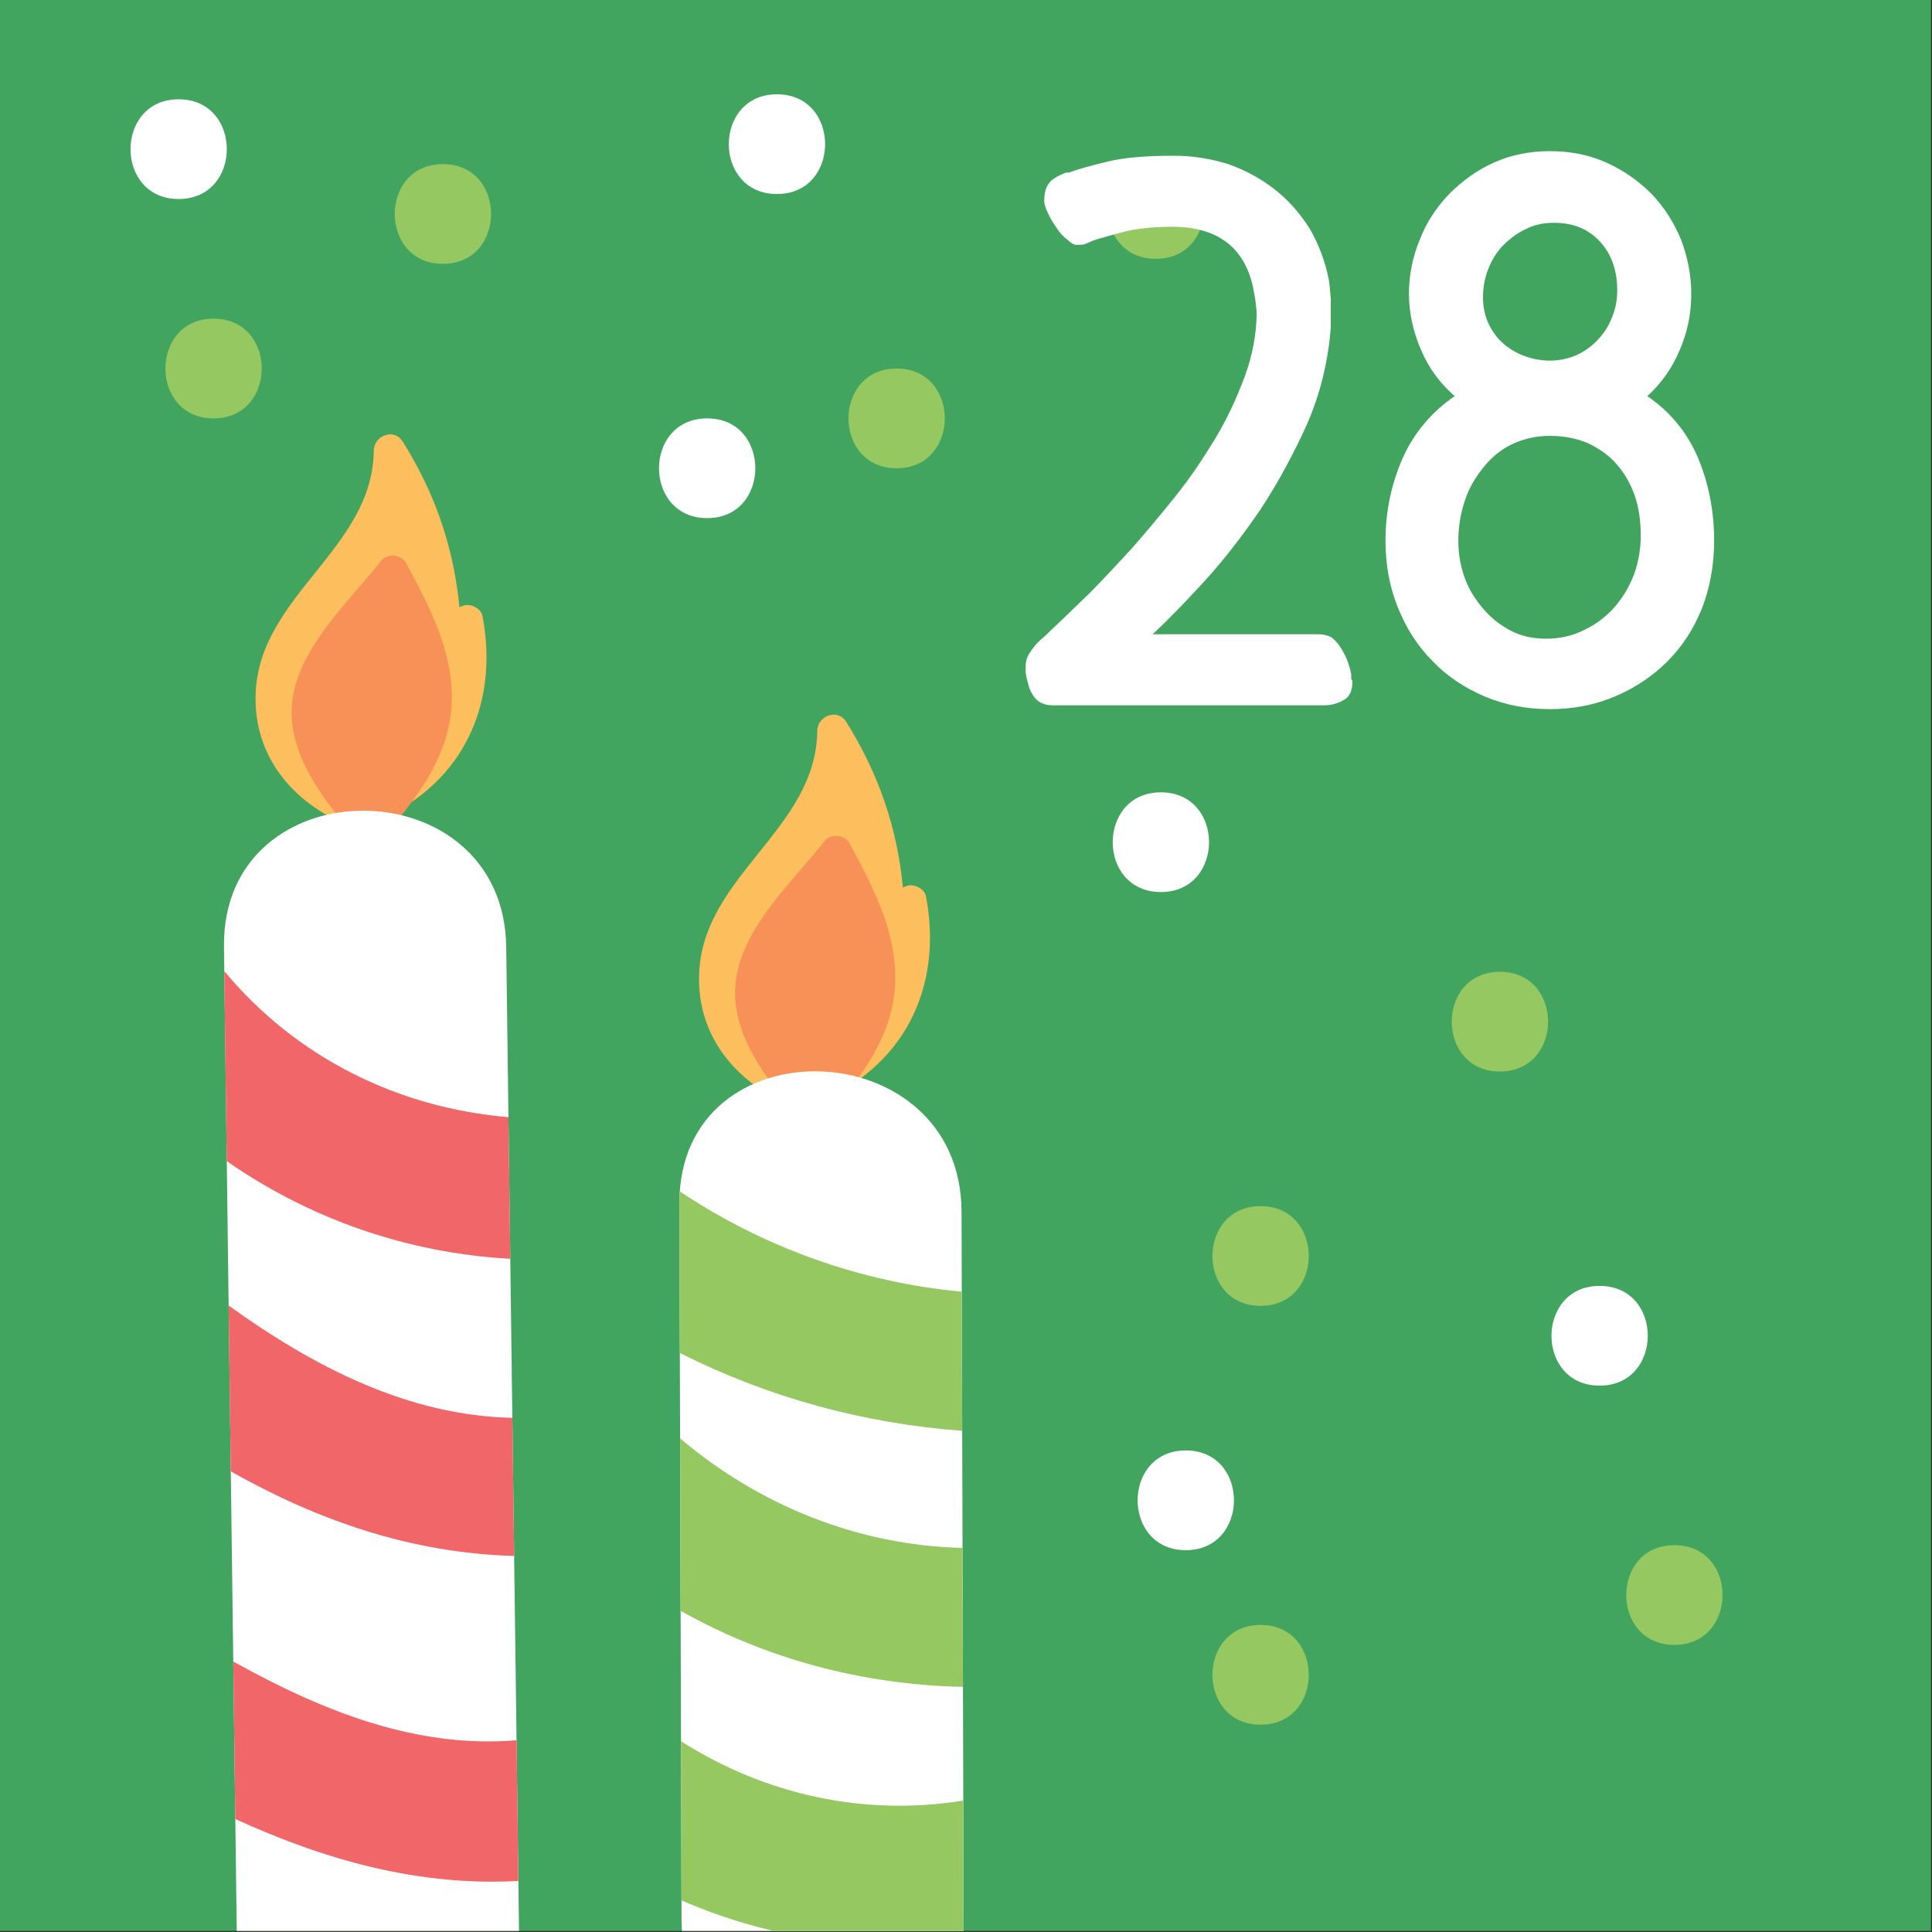
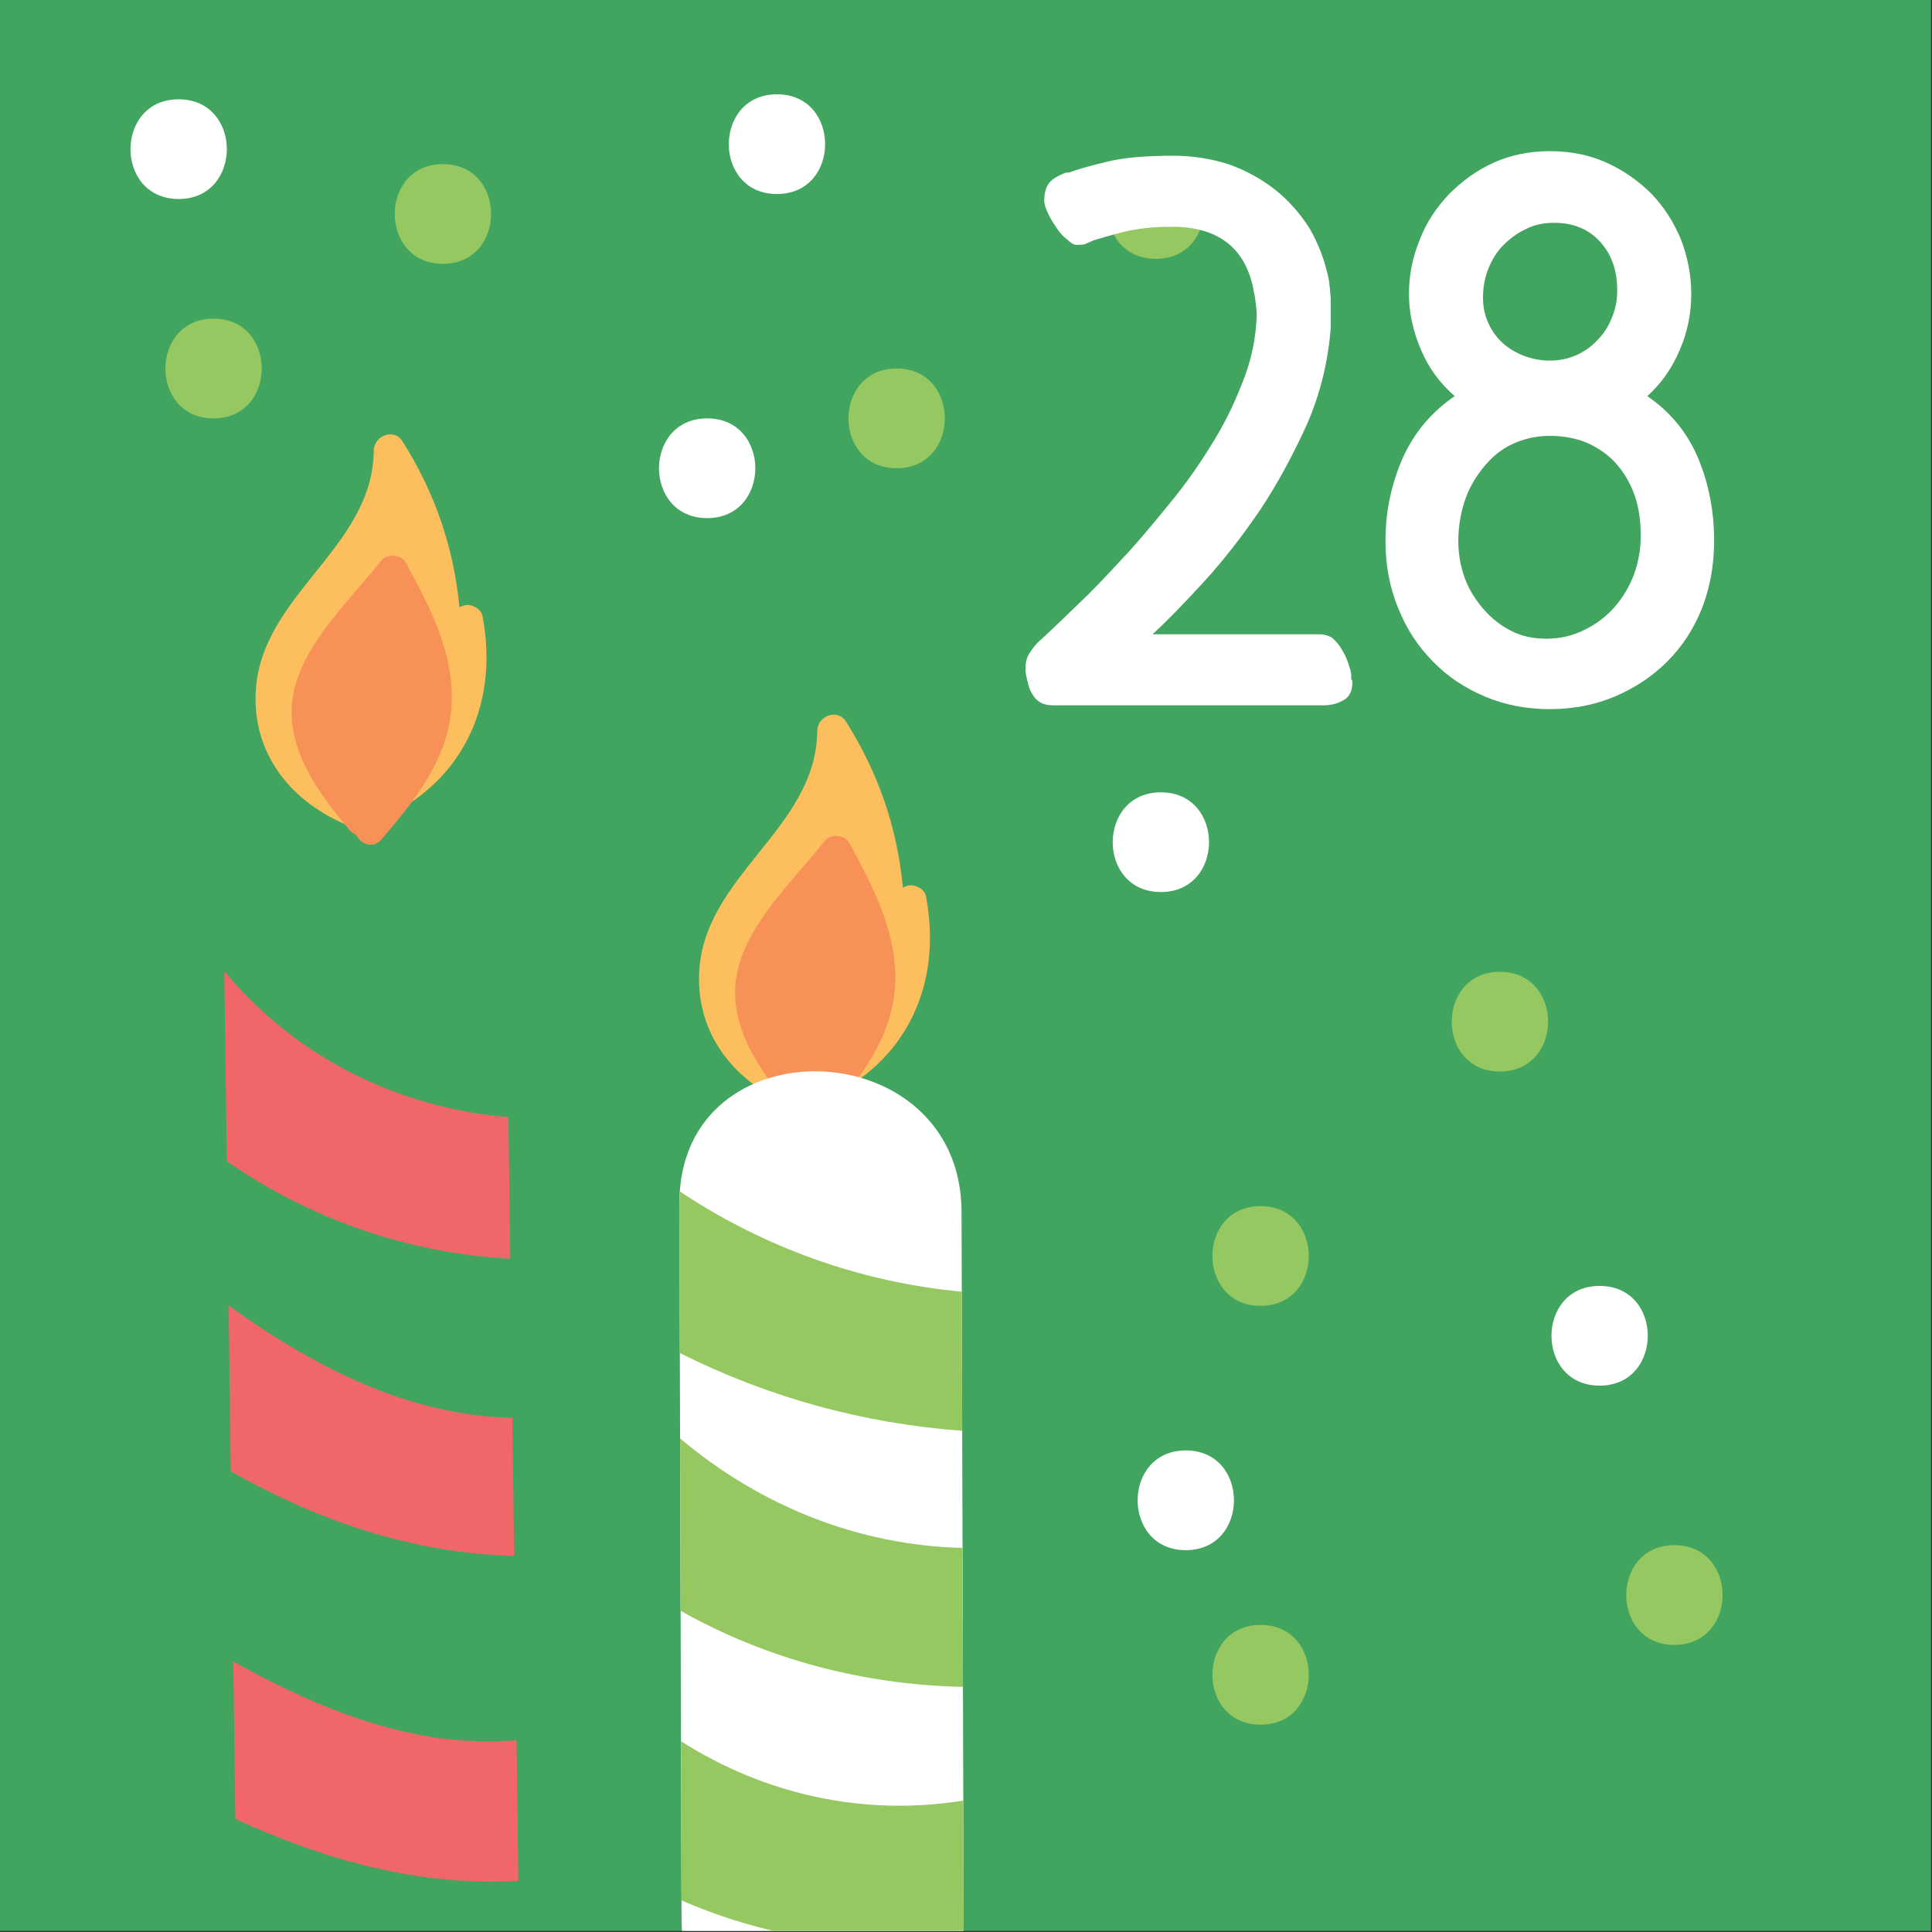
<svg xmlns="http://www.w3.org/2000/svg" clip-rule="evenodd" fill-rule="evenodd" stroke-linejoin="round" stroke-miterlimit="2" viewBox="0 0 321 321">
  <rect x="0" y="0" width="321" height="321" fill="#333333" stroke="none" />
  <clipPath id="a">
    <path clip-rule="evenodd" d="m24.396 116.441h77.282v77.281h-77.282z" />
  </clipPath>
  <path d="m24.396 116.441h77.282v77.281h-77.282z" fill="#41a560" transform="matrix(4.159 0 0 4.159 -102.053 -484.872)" />
  <g fill-rule="nonzero">
    <g clip-path="url(#a)" transform="matrix(4.159 0 0 4.159 -102.053 -484.872)">
      <path d="m43.813 141.19c-.06-.314-.507-.522-.789-.403l-.132.056c-.228-2.387-.97-4.553-2.269-6.623-.345-.55-1.146-.232-1.153.368-.04 3.922-4.554 5.762-4.718 9.677-.112 2.645 1.646 4.565 3.992 5.411.289.104.507-.011.624-.206 3.513-1.38 5.149-4.579 4.445-8.28z" fill="#fdbe5e" />
      <path d="m40.754 139.065c-.184-.34-.752-.385-.989-.082-1.201 1.529-3.072 3.251-3.49 5.239-.449 2.132.941 3.987 2.221 5.518.079.094.171.154.268.192.174.366.674.582 1.014.185 1.328-1.553 2.673-3.213 2.8-5.341.123-2.067-.872-3.946-1.824-5.711z" fill="#f79158" />
-       <path d="m44.761 154.415c-.094-7.25-11.37-7.27-11.275 0 .172 13.294.345 26.589.518 39.883.094 7.25 11.37 7.27 11.276 0-.173-13.294-.346-26.589-.519-39.883z" fill="#fff" />
      <path d="m45.006 173.224c-4.144-.081-7.939-2.035-11.334-4.487.028 2.209.057 4.418.085 6.627 3.482 1.964 7.212 3.268 11.321 3.378-.024-1.839-.048-3.678-.072-5.518z" fill="#f16668" />
      <path d="m33.498 155.38c.033 2.53.066 5.06.098 7.59 3.308 2.301 7.191 3.674 11.328 3.902-.025-1.886-.05-3.773-.074-5.659-4.421-.368-8.494-2.391-11.352-5.833z" fill="#f16668" />
-       <path d="m45.246 191.726c-.024-1.874-.049-3.747-.072-5.62-4.013.339-7.784-1.18-11.317-3.145.027 2.097.054 4.194.081 6.291 3.587 1.642 7.334 2.695 11.308 2.474z" fill="#f16668" />
+       <path d="m45.246 191.726c-.024-1.874-.049-3.747-.072-5.62-4.013.339-7.784-1.18-11.317-3.145.027 2.097.054 4.194.081 6.291 3.587 1.642 7.334 2.695 11.308 2.474" fill="#f16668" />
      <path d="m61.529 152.387c-.06-.314-.506-.522-.789-.403l-.132.056c-.227-2.387-.97-4.553-2.269-6.624-.345-.549-1.146-.231-1.152.368-.041 3.923-4.555 5.762-4.719 9.678-.111 2.644 1.647 4.565 3.993 5.41.289.104.506-.01.624-.206 3.512-1.379 5.149-4.578 4.444-8.279z" fill="#fdbe5e" />
      <path d="m58.47 150.262c-.184-.34-.751-.385-.989-.082-1.201 1.528-3.072 3.25-3.49 5.238-.449 2.133.941 3.988 2.222 5.519.078.094.17.154.267.192.174.366.674.581 1.014.184 1.328-1.553 2.673-3.213 2.8-5.34.124-2.067-.872-3.946-1.824-5.711z" fill="#f79158" />
      <path d="m62.951 164.991c-.022-7.242-11.293-7.6-11.272-.326.029 9.539.058 19.079.086 28.619.022 7.242 11.293 7.6 11.271.326-.028-9.54-.057-19.079-.085-28.619z" fill="#fff" />
      <g fill="#96c862">
        <path d="m62.991 178.421c-4.155-.095-8.107-1.687-11.283-4.374.007 2.297.013 4.593.02 6.889 3.43 1.929 7.295 2.956 11.279 3.037-.005-1.851-.01-3.701-.016-5.552z" />
        <path d="m62.96 168.185c-4.013-.37-7.893-1.756-11.258-4.001-.011.158-.023.315-.023.481.006 1.99.013 3.98.018 5.971 3.526 1.772 7.331 2.817 11.28 3.108-.006-1.853-.011-3.706-.017-5.559z" />
        <path d="m63.012 194.132c.014-.17.025-.342.024-.522-.005-1.698-.009-3.396-.015-5.095-3.921.635-7.889-.209-11.277-2.371.006 2.12.013 4.24.019 6.36 3.545 1.539 7.401 2.089 11.249 1.628z" />
        <path d="m74.898 164.768c-2.564 0-2.568 3.984 0 3.984 2.563 0 2.567-3.984 0-3.984z" />
        <path d="m84.458 155.407c-2.563 0-2.568 3.983 0 3.983 2.563 0 2.568-3.983 0-3.983z" />
        <path d="m60.358 131.306c-2.564 0-2.568 3.984 0 3.984 2.563 0 2.567-3.984 0-3.984z" />
        <path d="m42.232 123.14c-2.563 0-2.567 3.983 0 3.983 2.564 0 2.567-3.983 0-3.983z" />
        <path d="m33.07 129.314c-2.563 0-2.568 3.984 0 3.984 2.563 0 2.567-3.984 0-3.984z" />
        <path d="m91.429 178.312c-2.563 0-2.567 3.984 0 3.984 2.564 0 2.568-3.984 0-3.984z" />
        <path d="m74.898 181.499c-2.564 0-2.568 3.984 0 3.984 2.563 0 2.567-3.984 0-3.984z" />
        <path d="m70.715 122.941c-2.563 0-2.568 3.983 0 3.983 2.563 0 2.567-3.983 0-3.983z" />
      </g>
      <path d="m52.789 133.298c-2.564 0-2.568 3.984 0 3.984 2.563 0 2.567-3.984 0-3.984z" fill="#fff" />
      <path d="m70.914 148.237c-2.563 0-2.568 3.983 0 3.983 2.563 0 2.568-3.983 0-3.983z" fill="#fff" />
      <path d="m88.442 167.955c-2.563 0-2.568 3.984 0 3.984 2.563 0 2.567-3.984 0-3.984z" fill="#fff" />
      <path d="m71.91 174.528c-2.564 0-2.568 3.984 0 3.984 2.563 0 2.567-3.984 0-3.984z" fill="#fff" />
      <path d="m55.577 120.351c-2.563 0-2.568 3.984 0 3.984 2.563 0 2.568-3.984 0-3.984z" fill="#fff" />
      <path d="m31.675 120.551c-2.563 0-2.567 3.983 0 3.983 2.564 0 2.568-3.983 0-3.983z" fill="#fff" />
    </g>
    <path d="m429.231 334.746v1.152c-.096 1.32-.408 2.616-.936 3.84-.552 1.224-1.176 2.376-1.872 3.432-.72 1.056-1.464 2.016-2.232 2.856-.792.864-1.464 1.56-2.064 2.112h6.624c.192 0 .36.048.504.12.12.096.24.216.336.36s.192.312.264.48.12.336.168.504c0 .024 0 .072.024.096v.192c0 .024 0 .048.024.072s.024.048.024.072c0 .36-.12.6-.336.72-.24.144-.504.216-.792.216h-10.824c-.216 0-.384-.048-.504-.12s-.24-.192-.312-.336c-.072-.12-.144-.264-.168-.432-.048-.144-.072-.288-.096-.432v-.192c0-.216.048-.384.12-.504s.168-.264.312-.432l.024-.024c.072-.072.168-.168.312-.288.12-.12.288-.264.456-.432.36-.336.792-.768 1.32-1.272.504-.504 1.056-1.104 1.656-1.752.576-.648 1.152-1.344 1.752-2.088s1.128-1.536 1.608-2.328.864-1.632 1.176-2.472.456-1.656.48-2.472c0-.12-.024-.312-.048-.528s-.072-.384-.096-.552c-.168-.792-.528-1.416-1.08-1.824s-1.272-.6-2.136-.6c-.768 0-1.44.072-1.992.216s-.96.264-1.176.336c-.168.072-.264.12-.336.144s-.192.024-.336.024c-.096 0-.216-.072-.36-.216-.168-.12-.312-.288-.432-.48-.12-.168-.24-.36-.336-.576-.096-.192-.144-.36-.144-.48 0-.264.048-.504.168-.672.096-.168.336-.312.696-.456h.12c.312-.12.816-.264 1.512-.432.672-.168 1.56-.24 2.664-.24.768 0 1.488.12 2.184.336.672.24 1.296.576 1.848 1.008s1.008.96 1.392 1.56c.36.624.624 1.32.768 2.064.024.168.048.408.072.72z" fill="#fff" transform="matrix(4.167 0 0 4.167 -1567.5 -1345.31)" />
    <path d="m254.69 155.092c-.312.744-.744 1.344-1.296 1.848.912.624 1.584 1.44 2.016 2.448.432 1.032.648 2.136.648 3.312 0 .984-.168 1.872-.48 2.688-.336.84-.792 1.536-1.392 2.136s-1.296 1.056-2.088 1.392-1.656.504-2.592.504-1.8-.168-2.592-.504-1.488-.792-2.064-1.392c-.6-.6-1.056-1.296-1.392-2.136-.336-.816-.504-1.704-.504-2.688 0-1.176.24-2.28.696-3.312.456-1.008 1.152-1.824 2.064-2.448-.576-.504-1.032-1.104-1.344-1.848-.312-.72-.48-1.464-.48-2.232 0-.744.144-1.464.432-2.16.264-.696.672-1.296 1.176-1.824.504-.504 1.08-.936 1.776-1.248s1.44-.456 2.232-.456c.816 0 1.56.144 2.256.456s1.296.744 1.8 1.248c.504.528.888 1.128 1.176 1.824.264.696.408 1.416.408 2.16 0 .768-.144 1.512-.456 2.232zm-1.8 5.808c-.168-.48-.408-.888-.72-1.248s-.696-.624-1.152-.84c-.456-.192-.96-.288-1.512-.288s-1.056.12-1.512.336-.816.528-1.128.912-.576.816-.744 1.32-.264 1.056-.264 1.608v.024c0 .528.096 1.032.264 1.488s.432.864.744 1.224.672.648 1.104.864c.408.216.888.312 1.392.312.552 0 1.08-.12 1.536-.36.456-.216.864-.528 1.2-.912.312-.36.576-.792.768-1.296.168-.48.264-.984.264-1.488v-.072c0-.576-.072-1.104-.24-1.584zm-1.368-10.104c-.456-.504-1.056-.768-1.848-.768-.408 0-.768.072-1.104.24-.36.168-.648.384-.912.648s-.456.576-.6.936-.216.744-.216 1.152c0 .384.072.72.216 1.032s.336.576.576.792.528.384.84.504.672.192 1.032.192.72-.072 1.056-.216c.312-.144.6-.336.84-.6.24-.24.432-.528.576-.888.144-.336.216-.696.216-1.104 0-.768-.216-1.416-.672-1.92z" fill="#fff" transform="matrix(4.167 0 0 4.167 -782.192 -588.15)" />
  </g>
</svg>